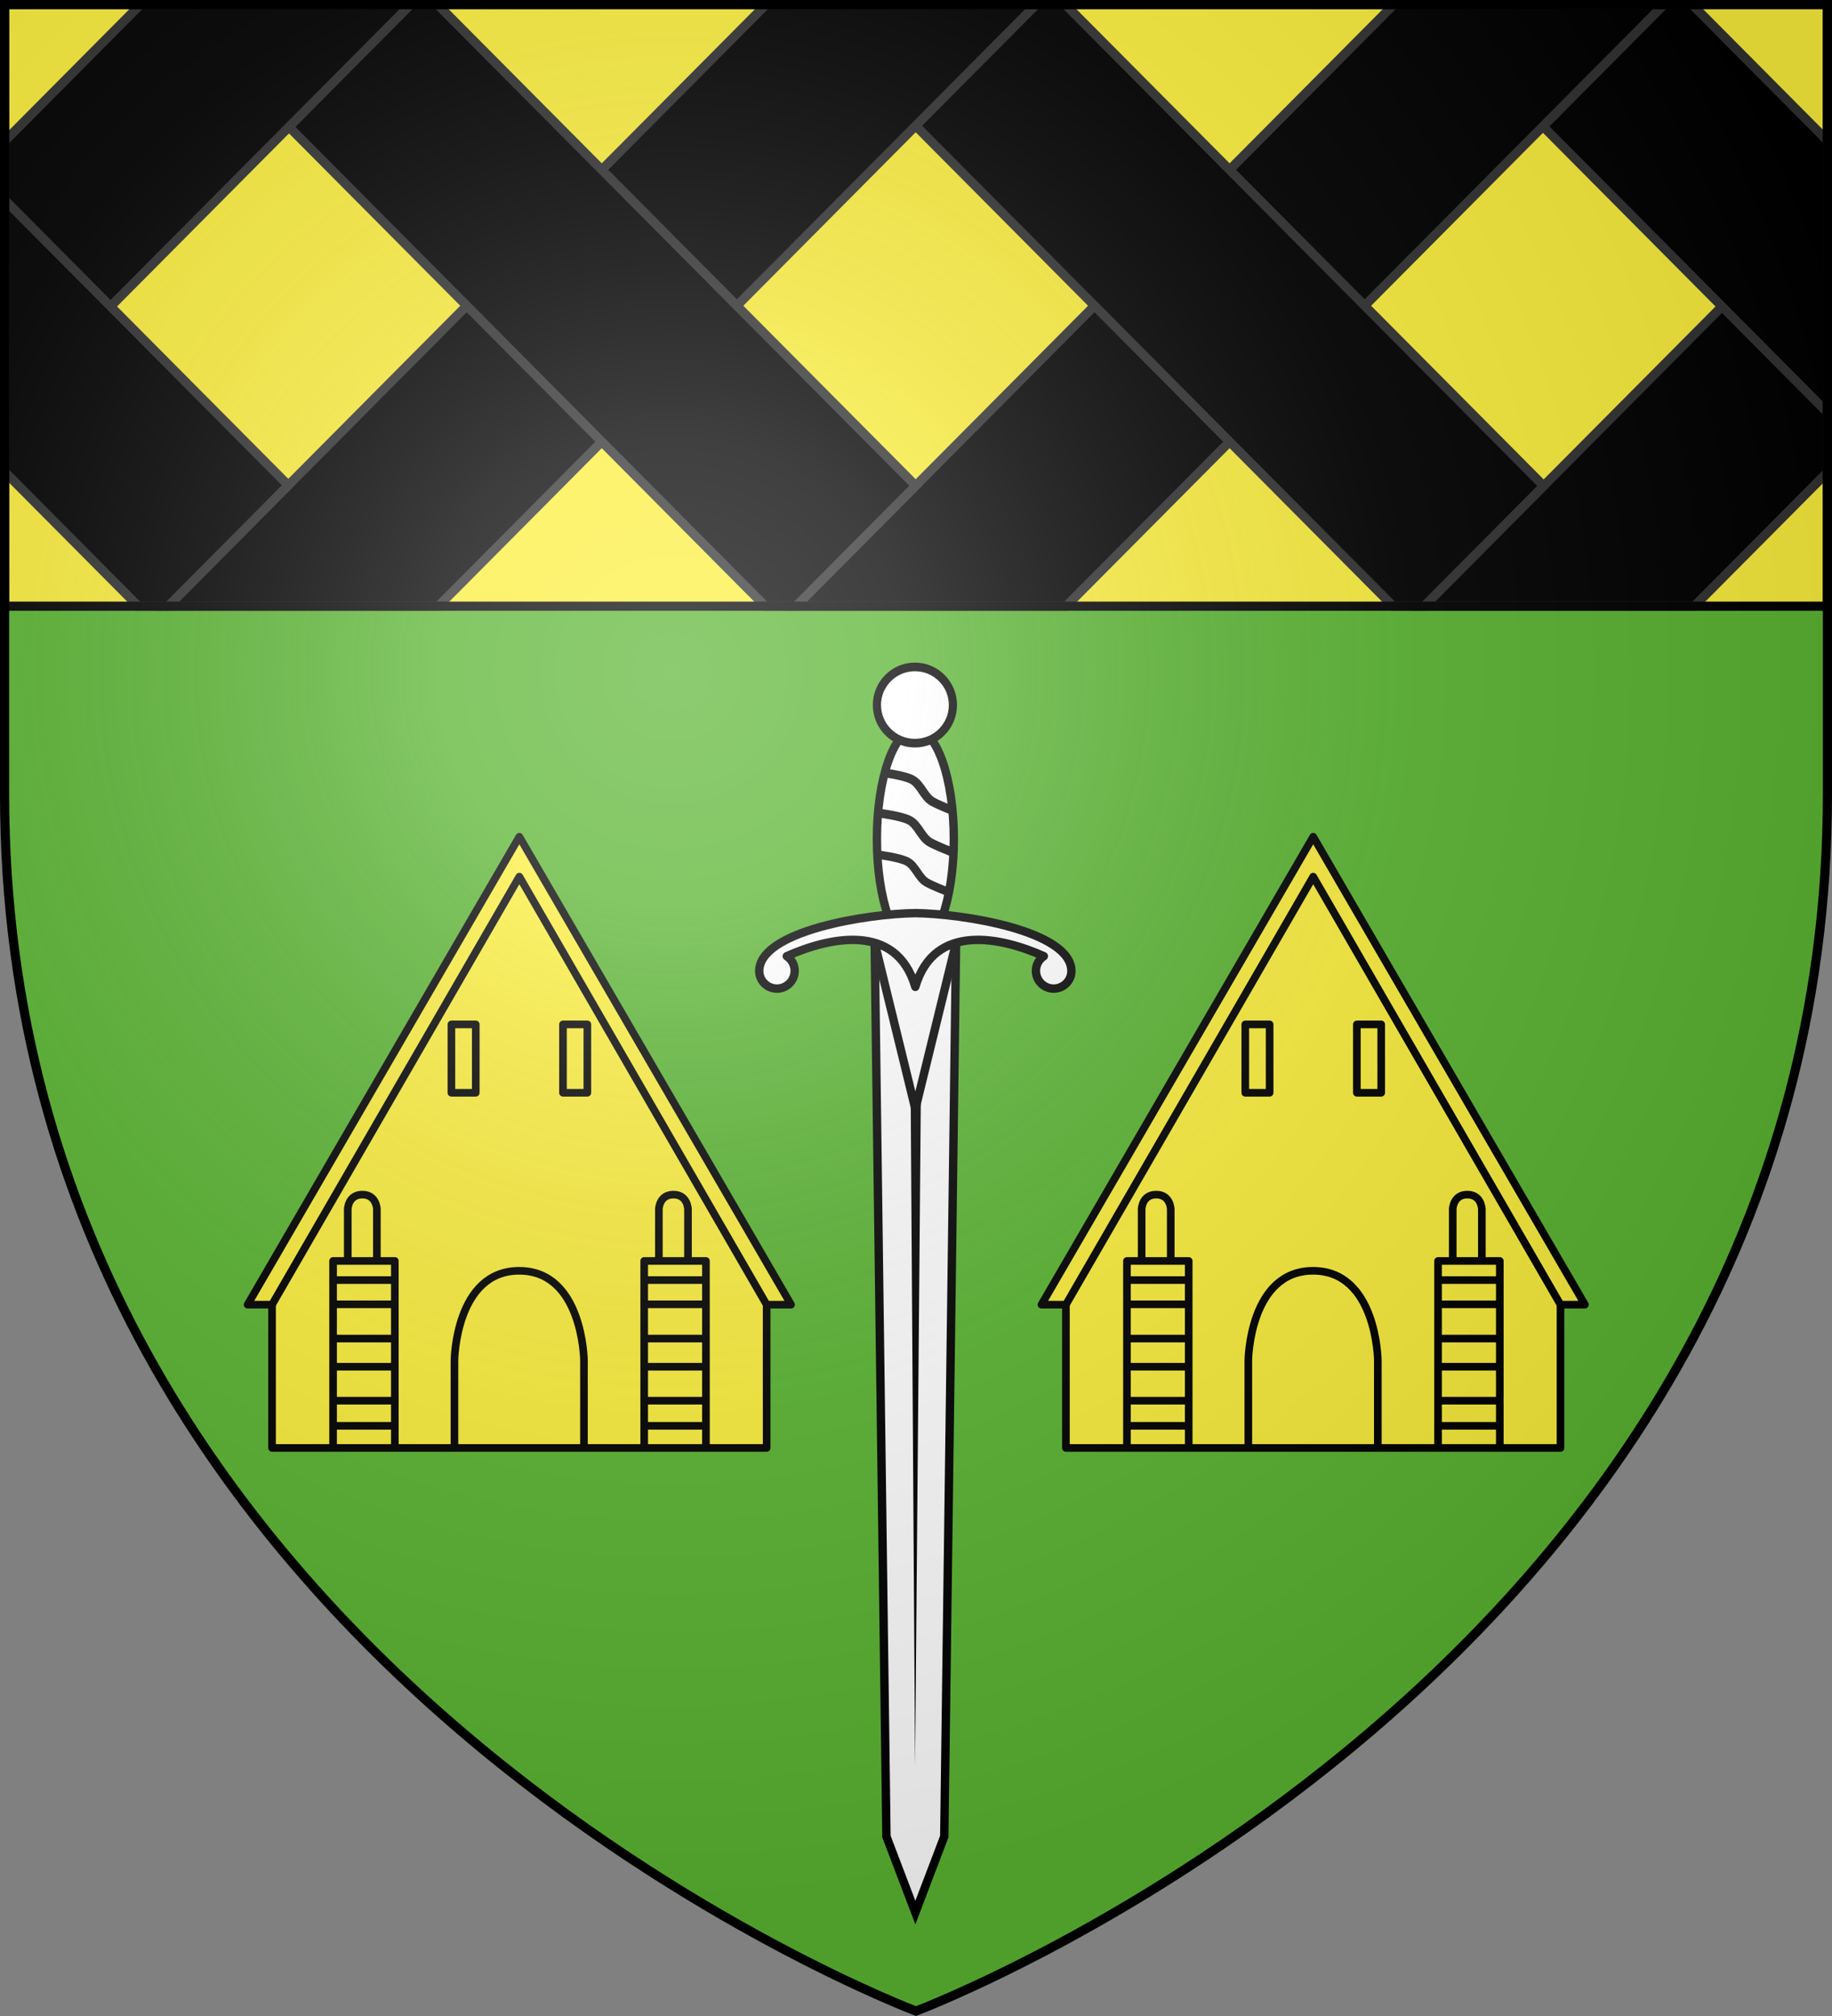
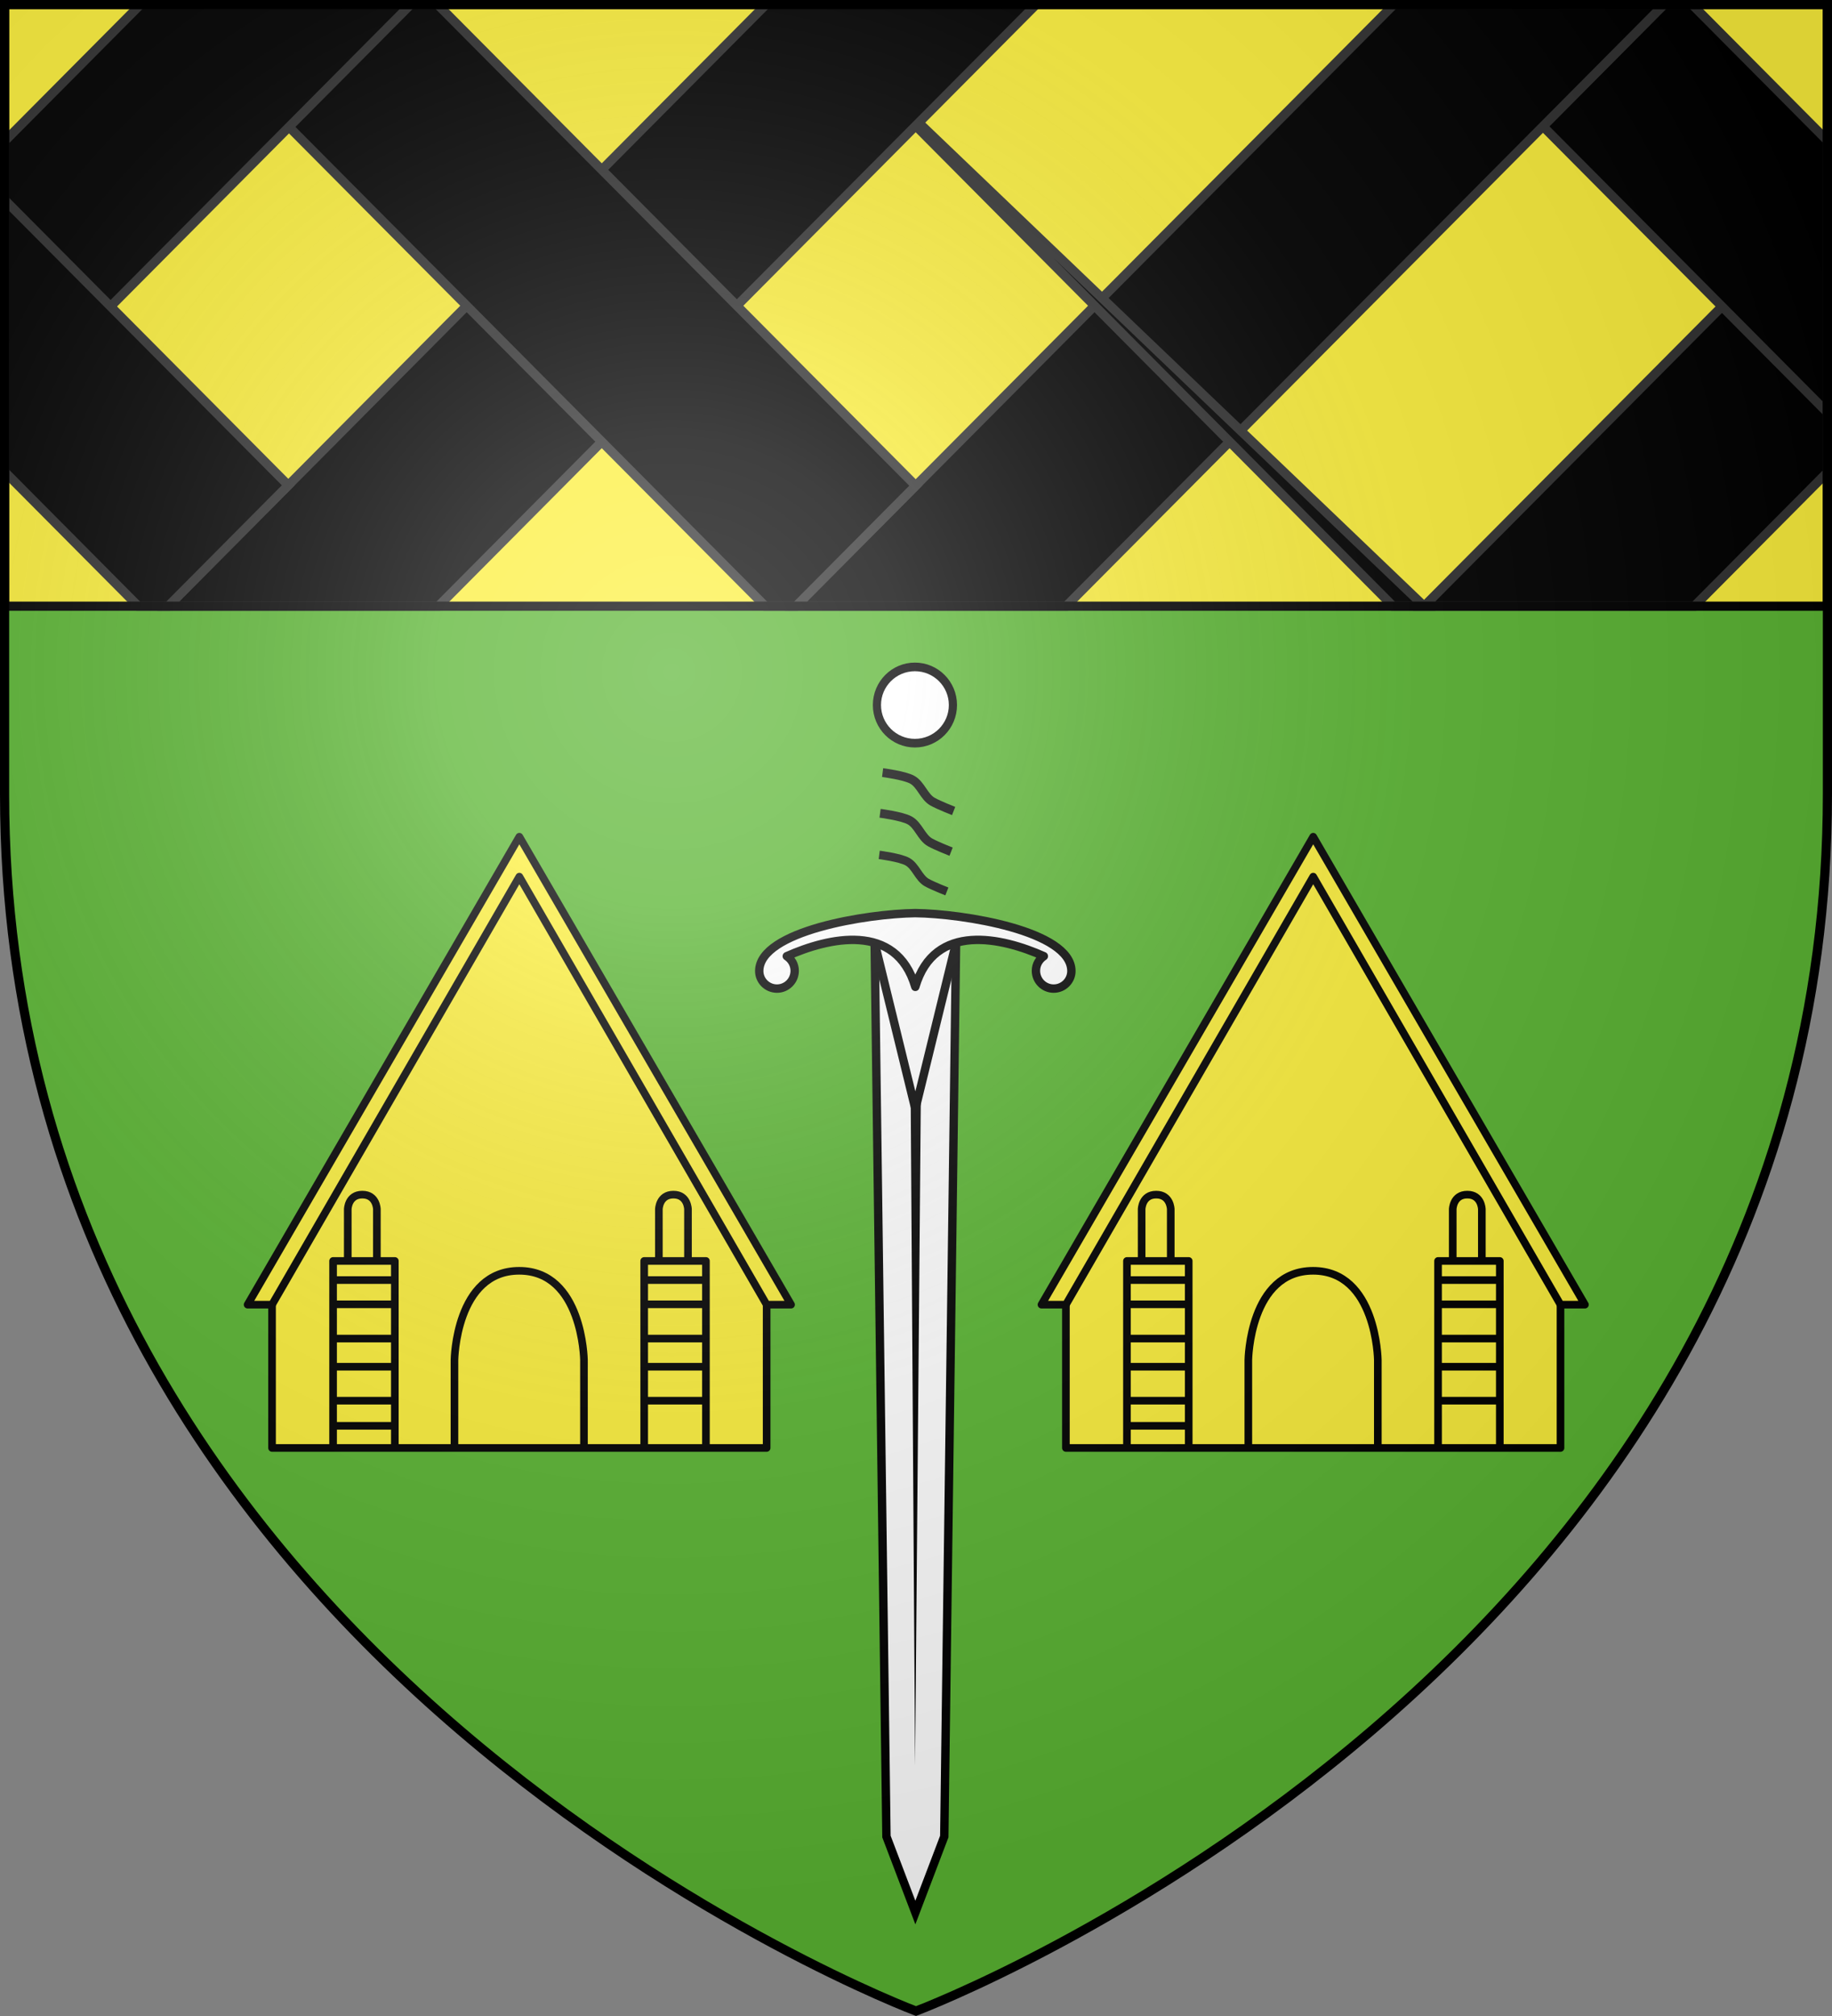
<svg xmlns="http://www.w3.org/2000/svg" xmlns:xlink="http://www.w3.org/1999/xlink" height="660" viewBox="-300 -300 600 660" width="600">
  <rect x="-300" y="-300" width="600" height="660" fill="#808080" stroke="none" />
  <defs>
    <radialGradient id="a" cx="-80" cy="-80" gradientTransform="matrix(1 0 0 1 0 -.05)" gradientUnits="userSpaceOnUse" r="405">
      <stop offset="0" stop-color="#fff" stop-opacity=".31" />
      <stop offset=".19" stop-color="#fff" stop-opacity=".25" />
      <stop offset=".6" stop-color="#6b6b6b" stop-opacity=".125" />
      <stop offset="1" stop-opacity=".125" />
    </radialGradient>
    <path id="b" d="m-298.5-298.5h597v258.5c0 286.2-298.5 398.39-298.5 398.39s-298.5-112.19-298.5-398.39z" />
  </defs>
  <use fill="#5ab532" height="100%" width="100%" xlink:href="#b" />
  <g stroke-width=".997" transform="matrix(1 0 0 1.006 -892.587 35.778)">
    <path d="m594.075-332.368h597v195.868h-597z" fill="#fcef3c" />
    <g stroke="#313131" stroke-width="2.991" transform="translate(-300 -300)">
      <path d="m1491.076 31.43-132.072 132.07h88.481l43.592-43.592z" />
      <path d="m1437.623-32.369-39.703 39.701 93.156 93.156v-88.479l-44.379-44.379z" />
      <path d="m1349.143-32.369-195.869 195.869h88.481l195.869-195.869z" />
-       <path d="m1152.959-32.369 195.869 195.869h10.176l39.152-39.152-156.717-156.717z" />
+       <path d="m1152.959-32.369 195.869 195.869h10.176z" />
      <path d="m1143.529-32.369-195.869 195.869h88.48l195.869-195.869z" />
      <path d="m947.346-32.369 195.869 195.869h10.059l39.211-39.211-156.658-156.658z" />
      <path d="m938.652-32.369-.01.01-44.566 44.566v88.478l133.057-133.055z" />
      <path d="m894.076 31.23v88.48l43.789 43.789h9.795l39.344-39.344z" />
    </g>
    <path d="m594.075-332.368h597v195.868h-597z" fill="none" stroke="#000" stroke-width="2.991" />
  </g>
  <g stroke-width="1.655" transform="matrix(1.659 -0 0 -1.665 -1042.096 716.164)">
    <path d="m619.985 424.941h16.073l-2.328-175.744-5.708-14.945-5.708 14.945z" fill="#fff" stroke="#000" stroke-width="1.655" />
    <path d="m626.958 415.589 1.009-152.438 1.319 152.438z" fill-rule="evenodd" stroke-width="1.655" />
    <path d="m619.985 424.941 8.037-32.688 8.036 32.688z" fill="#fff" stroke="#000" stroke-linejoin="round" stroke-width="1.655" />
-     <ellipse cx="628.022" cy="445.365" fill="#fff" rx="7.592" ry="21.51" stroke="#000" stroke-linejoin="round" stroke-width="1.655" />
    <ellipse cx="-307.425" cy="242.045" fill="#fff" rx="7.71" ry="7.315" stroke="#000" stroke-linejoin="round" stroke-width="1.657" transform="matrix(.973 0 0 1.025 927.06 223.584)" />
    <path d="m600.701 415.923c-1.932-0-3.525 1.576-3.5 3.5.101 7.857 21.382 11.235 30.812 11.344 9.43-.109 30.712-3.487 30.812-11.344.025-1.924-1.568-3.5-3.5-3.5-1.932 0-3.5 1.568-3.5 3.5 0 1.217.619 2.248 1.562 2.875-8.163 3.63-21.594 6.812-25.375-6.031-3.781 12.843-17.212 9.661-25.375 6.031.943-.627 1.562-1.658 1.562-2.875 0-1.932-1.568-3.5-3.5-3.5z" fill="#fff" stroke="#000" stroke-linejoin="round" stroke-width="1.655" />
    <path id="c" d="m620.889 442.218s4.088-.524 5.557-1.326c1.653-.903 2.207-3.216 3.855-4.13 1.179-.654 3.939-1.735 3.939-1.735" fill="none" stroke="#000" stroke-linejoin="round" stroke-width="1.655" />
    <use id="d" height="250.941" stroke-width="1.576" transform="matrix(1.05 0 0 1.05 -30.878 -13.931)" width="58.753" xlink:href="#c" />
    <use height="250.941" stroke-width="1.655" transform="translate(.5 8)" width="58.753" xlink:href="#d" />
  </g>
  <g id="e" stroke="#000" stroke-linejoin="round" stroke-width=".898" transform="matrix(2.784 0 0 2.781 2659.303 -123.204)">
    <path d="m-1030.965 106.88v-19.289l29.092-50.187 29.092 49.985v19.491z" fill="#fcef3c" stroke="#000" stroke-linejoin="round" stroke-width=".898" />
    <path d="m-969.906 90.012-31.967-55.086-31.967 55.086h2.875l29.092-50.388 29.092 50.388z" fill="#fcef3c" stroke="#000" stroke-linejoin="round" stroke-width=".898" />
-     <path d="m-1009.865 57.02h2.866v8.05h-2.866z" fill="none" stroke="#000" stroke-linejoin="round" stroke-width=".898" />
-     <path d="m-996.738 57.02h2.866v8.05h-2.866z" fill="none" stroke="#000" stroke-linejoin="round" stroke-width=".898" />
    <path d="m-1016.519 106.71v-21.843h-7.264v21.843" fill="none" stroke="#000" stroke-linejoin="round" stroke-width=".898" />
    <path d="m-1023.912 87.118h7.392" fill="none" stroke="#000" stroke-linejoin="round" stroke-width=".898" />
    <path d="m-1023.733 89.972h7.214" fill="none" stroke="#000" stroke-linejoin="round" stroke-width=".898" />
    <path d="m-1023.84 94.003h7.321" fill="none" stroke="#000" stroke-linejoin="round" stroke-width=".898" />
    <path d="m-1023.769 97.32h7.25" fill="none" stroke="#000" stroke-linejoin="round" stroke-width=".898" />
    <path d="m-1023.804 101.315h7.285" fill="none" stroke="#000" stroke-linejoin="round" stroke-width=".898" />
    <path d="m-1023.804 104.276h7.285" fill="none" stroke="#000" stroke-linejoin="round" stroke-width=".898" />
    <path d="m-1018.632 84.764v-5.993s-.036-1.712-1.712-1.712-1.712 1.712-1.712 1.712v5.993" fill="none" stroke="#000" stroke-linejoin="round" stroke-width=".898" />
    <path d="m-979.921 106.71v-21.843h-7.264v21.843" fill="none" stroke="#000" stroke-linejoin="round" stroke-width=".898" />
    <path d="m-987.313 87.118h7.392" fill="none" stroke="#000" stroke-linejoin="round" stroke-width=".898" />
    <path d="m-987.135 89.972h7.214" fill="none" stroke="#000" stroke-linejoin="round" stroke-width=".898" />
    <path d="m-987.242 94.003h7.321" fill="none" stroke="#000" stroke-linejoin="round" stroke-width=".898" />
    <path d="m-987.17 97.32h7.25" fill="none" stroke="#000" stroke-linejoin="round" stroke-width=".898" />
    <path d="m-987.206 101.315h7.285" fill="none" stroke="#000" stroke-linejoin="round" stroke-width=".898" />
-     <path d="m-987.206 104.276h7.285" fill="none" stroke="#000" stroke-linejoin="round" stroke-width=".898" />
    <path d="m-982.034 84.764v-5.993s-.036-1.712-1.712-1.712-1.712 1.712-1.712 1.712v5.993" fill="none" stroke="#000" stroke-linejoin="round" stroke-width=".898" />
    <path d="m-994.271 106.76v-10.241s-.151-10.493-7.617-10.493c-7.466 0-7.617 10.493-7.617 10.493v10.241" fill="none" stroke="#000" stroke-linejoin="round" stroke-width=".898" />
  </g>
  <use height="100%" transform="translate(260)" width="100%" xlink:href="#e" />
  <use fill="url(#a)" height="100%" stroke-width="1" transform="matrix(1 0 0 1 0 .05)" width="100%" xlink:href="#b" />
  <use fill="none" height="100%" stroke="#000" stroke-width="3" transform="matrix(1 0 0 1 0 .003)" width="100%" xlink:href="#b" />
</svg>